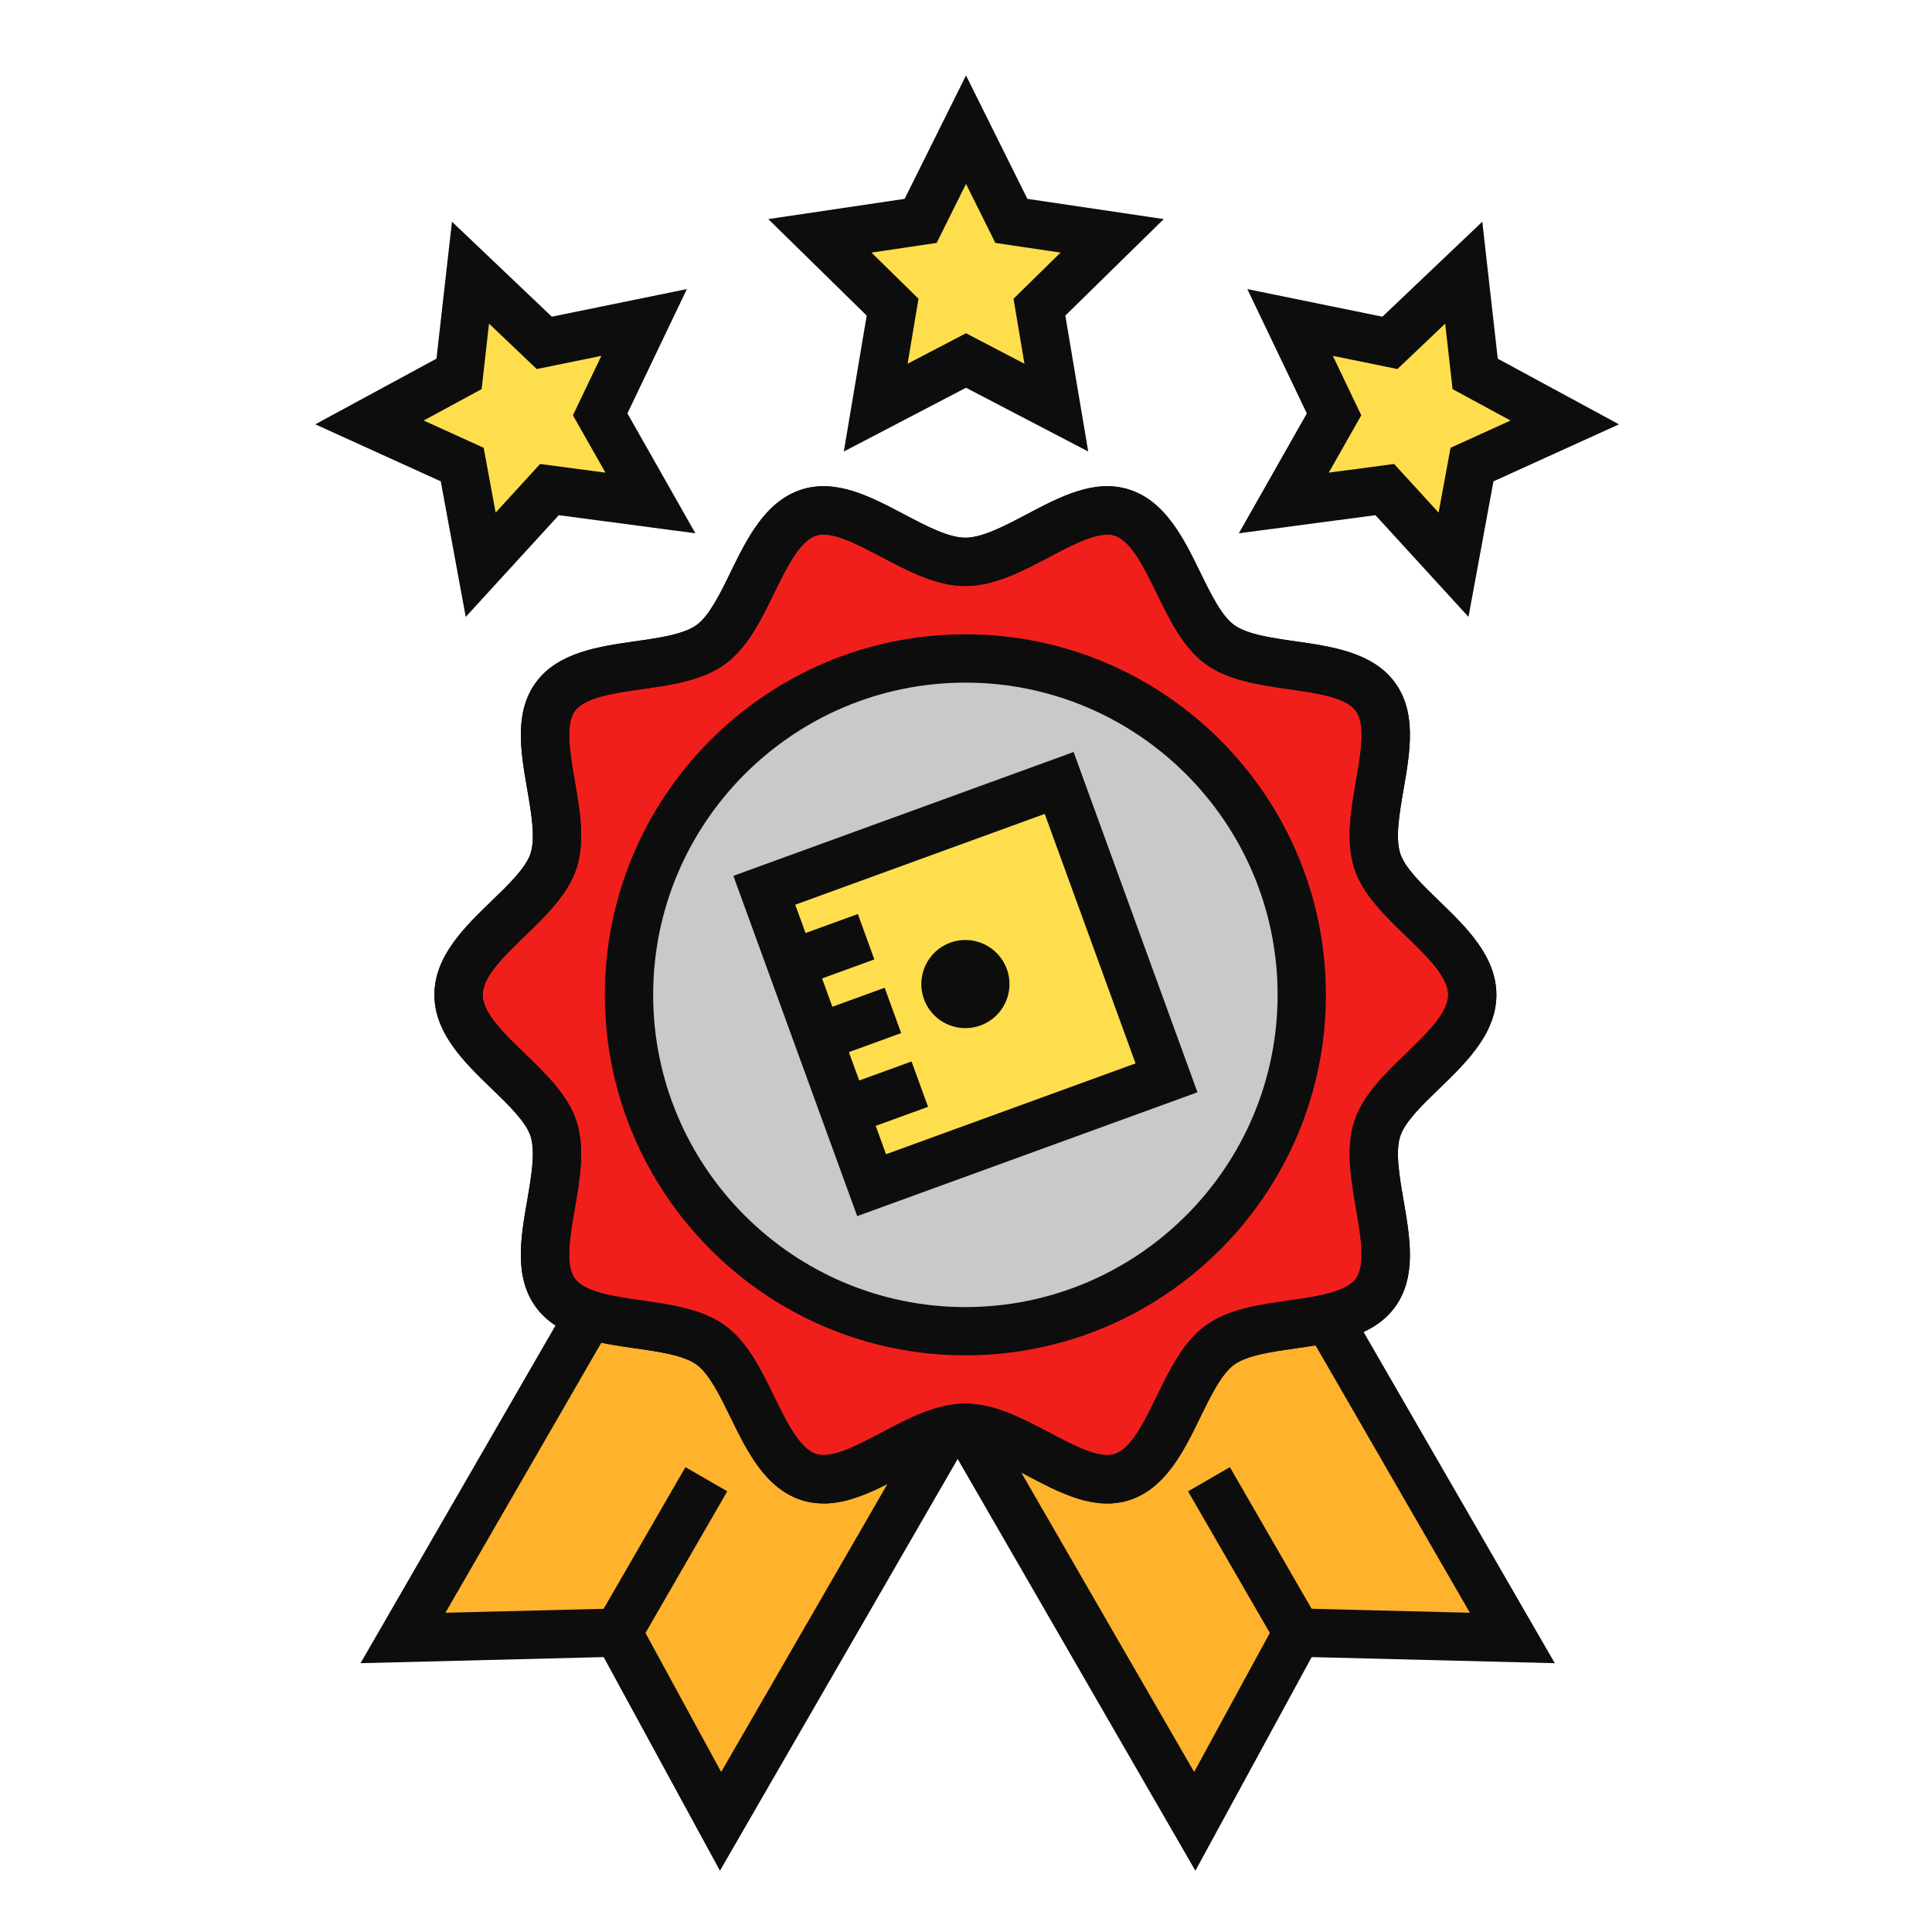
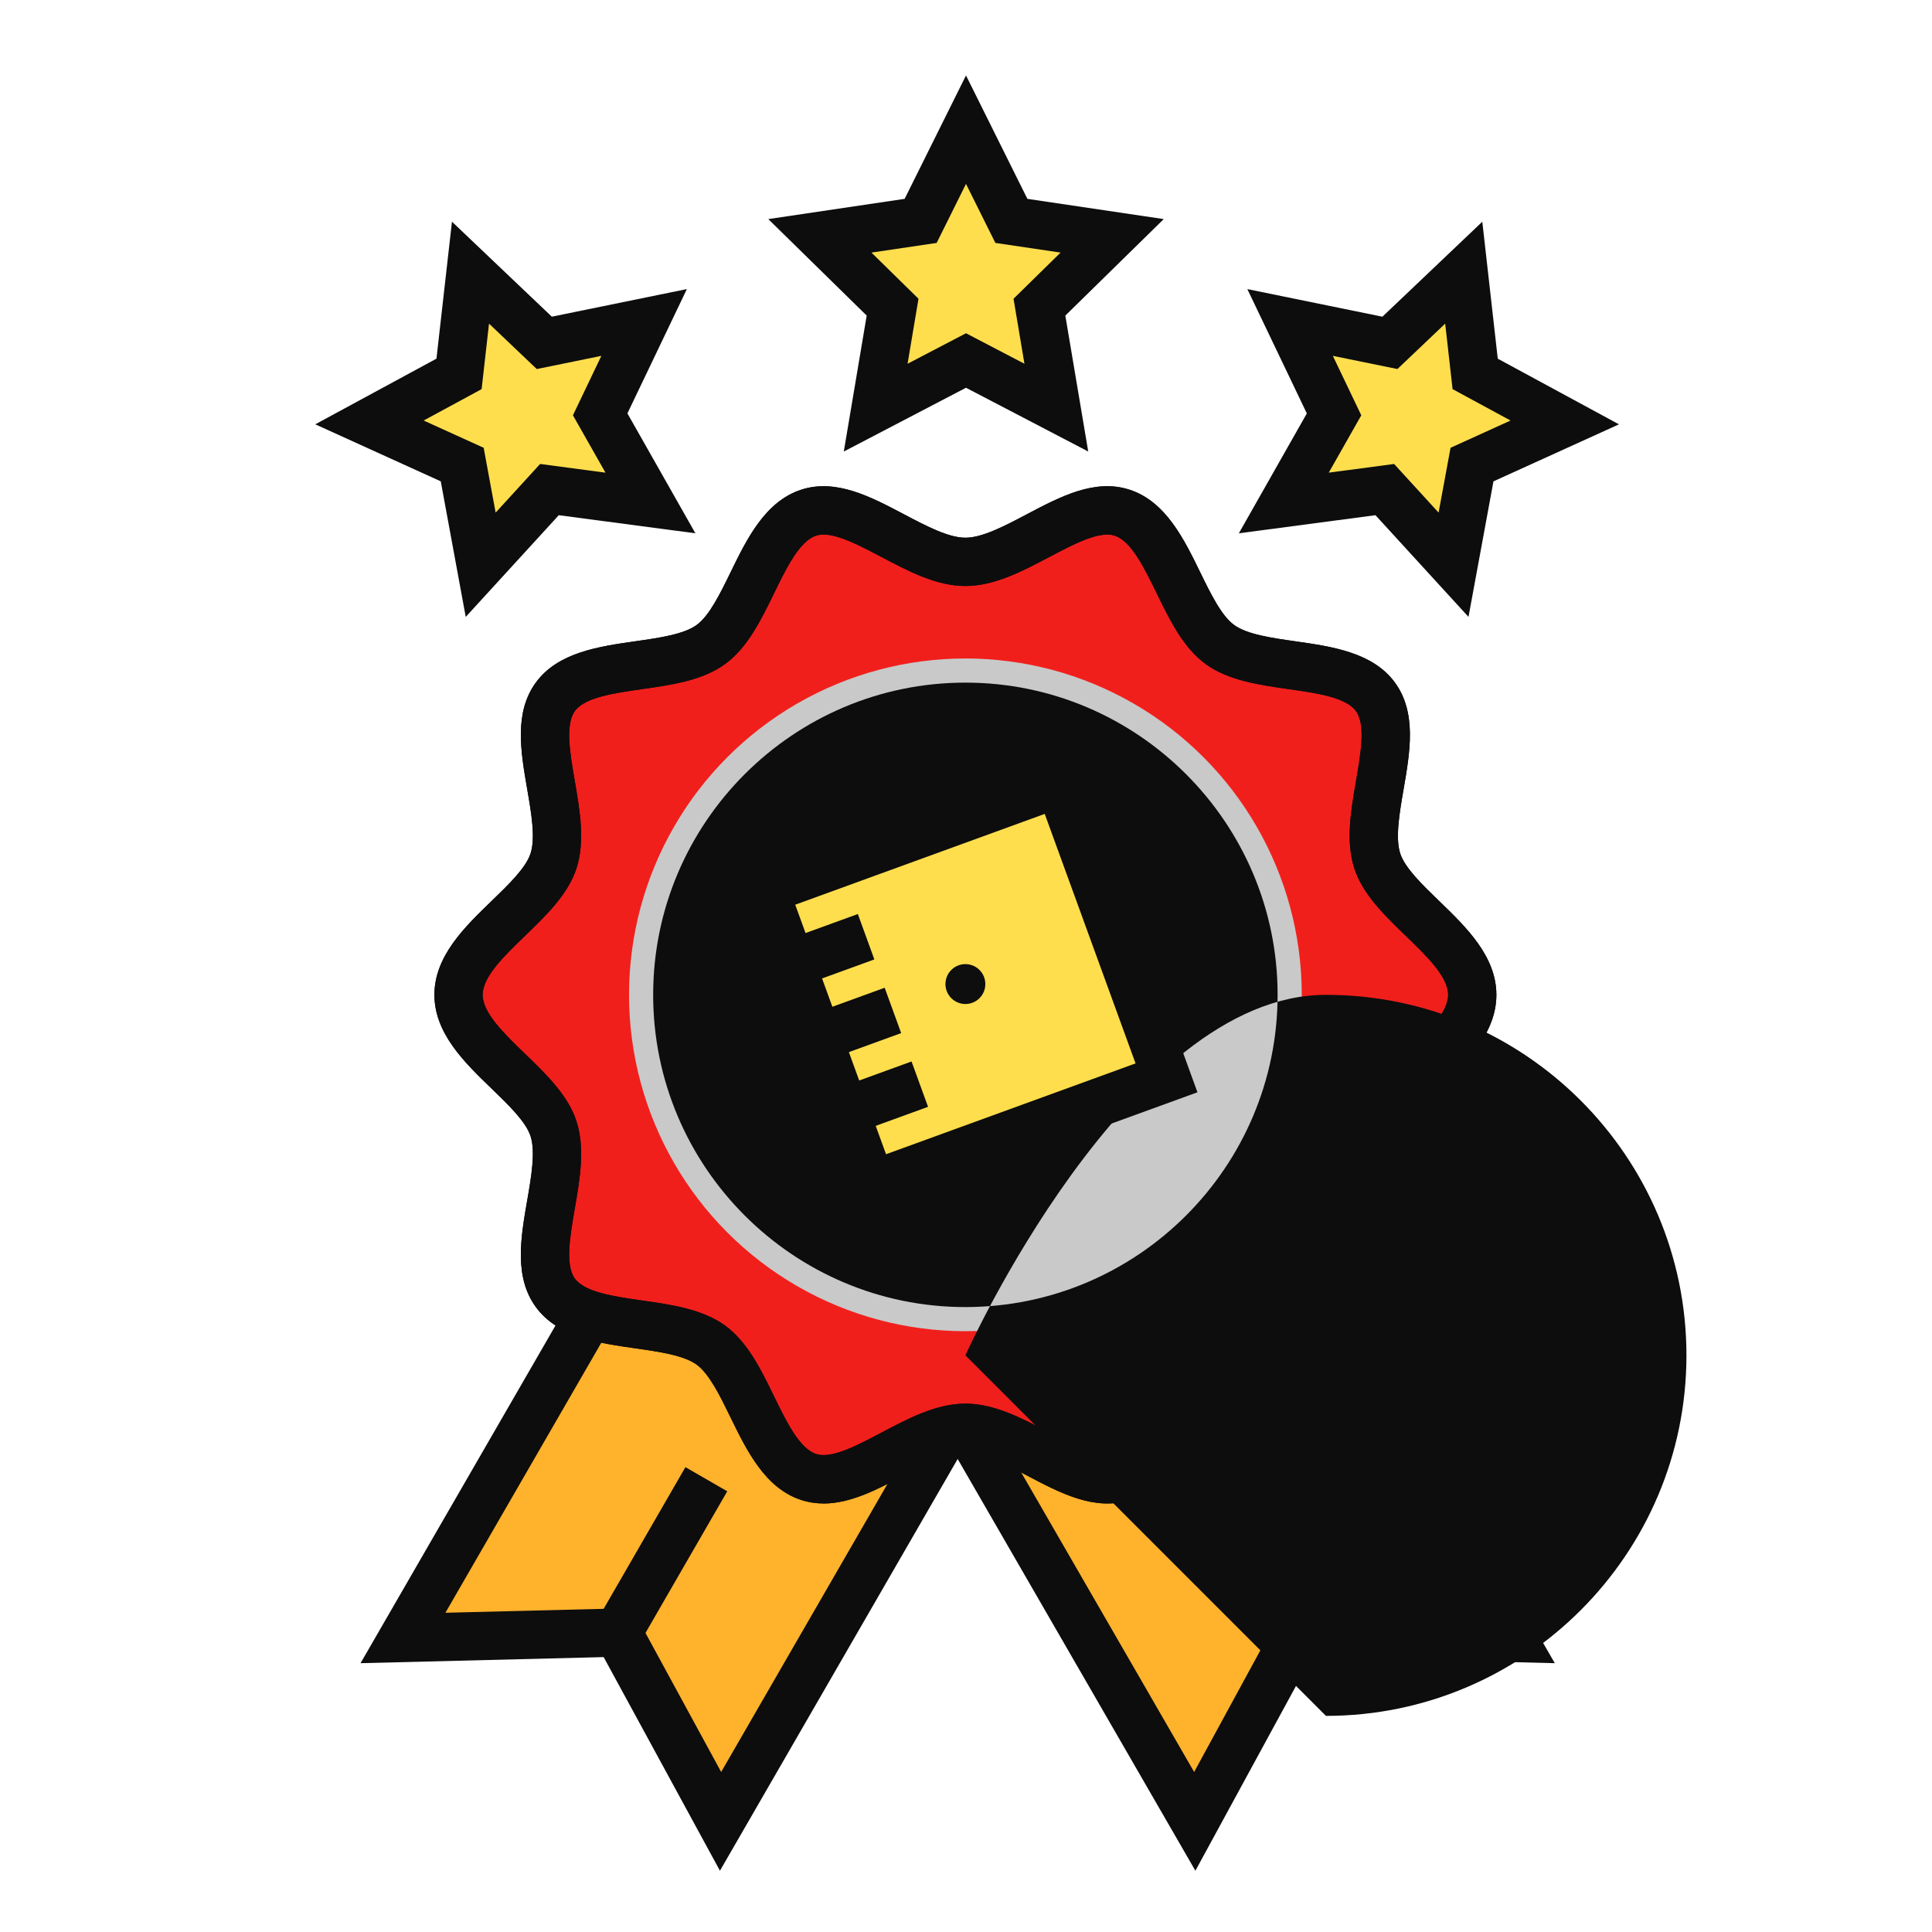
<svg xmlns="http://www.w3.org/2000/svg" id="Casino_Reputation" data-name="Casino Reputation" version="1.1" viewBox="0 0 80 80">
  <defs>
    <style>
      .cls-1 {
        fill: #ffb22c;
      }

      .cls-1, .cls-2, .cls-3, .cls-4, .cls-5, .cls-6 {
        stroke-width: 0px;
      }

      .cls-2 {
        fill: #c9c9c9;
      }

      .cls-3 {
        fill: #f11f1c;
      }

      .cls-4 {
        fill: #0d0d0d;
      }

      .cls-5 {
        fill: #ffde4e;
      }

      .cls-6 {
        fill: #0e0e0e;
      }
    </style>
  </defs>
  <g>
    <g>
      <g>
        <polygon class="cls-1" points="29.837 75.418 25.582 67.602 16.686 67.826 28.66 47.086 41.811 54.679 29.837 75.418" />
        <path class="cls-4" d="M29.811,77.462l-4.815-8.845-10.067.252,13.365-23.149,14.883,8.593-13.365,23.149ZM26.168,66.588l3.694,6.786,10.582-18.329-11.418-6.593-10.582,18.329,7.724-.193Z" />
      </g>
      <g>
-         <line class="cls-5" x1="25.582" y1="67.602" x2="29.248" y2="61.252" />
        <rect class="cls-4" x="23.749" y="63.427" width="7.333" height="2" transform="translate(-42.089 55.962) rotate(-60.005)" />
      </g>
    </g>
    <g>
      <g>
        <polygon class="cls-1" points="49.472 75.418 53.727 67.602 62.623 67.826 50.649 47.086 37.498 54.679 49.472 75.418" />
        <path class="cls-4" d="M49.498,77.462l-13.365-23.149,14.883-8.593,13.365,23.149-10.067-.252-4.815,8.845ZM38.865,55.045l10.582,18.329,3.694-6.786,7.724.193-10.582-18.329-11.418,6.593Z" />
      </g>
      <g>
        <line class="cls-5" x1="53.727" y1="67.602" x2="50.061" y2="61.252" />
        <rect class="cls-4" x="50.894" y="60.761" width="2" height="7.333" transform="translate(-25.263 34.583) rotate(-30.003)" />
      </g>
    </g>
    <g>
      <path class="cls-3" d="M60.963,41.194c0,2.099-3.318,3.648-3.933,5.543-.637,1.963,1.114,5.162-.075,6.796-1.201,1.65-4.793.967-6.443,2.168-1.634,1.189-2.087,4.822-4.05,5.46-1.894.615-4.388-2.038-6.487-2.038s-4.593,2.653-6.488,2.038c-1.963-.637-2.416-4.271-4.05-5.46-1.65-1.201-5.242-.518-6.443-2.168-1.189-1.634.562-4.833-.075-6.796-.615-1.894-3.933-3.443-3.933-5.542s3.318-3.648,3.933-5.543c.637-1.963-1.114-5.162.075-6.796,1.201-1.65,4.793-.967,6.443-2.168,1.634-1.189,2.087-4.822,4.05-5.46,1.894-.615,4.388,2.038,6.487,2.038s4.593-2.653,6.488-2.038c1.963.637,2.416,4.271,4.05,5.46,1.65,1.201,5.242.518,6.443,2.168,1.189,1.634-.562,4.833.075,6.796.615,1.894,3.933,3.443,3.933,5.542Z" />
      <path class="cls-4" d="M34.1,62.255c-.307,0-.614-.044-.922-.144-1.495-.485-2.256-2.044-2.927-3.419-.432-.886-.879-1.802-1.402-2.184-.537-.391-1.557-.536-2.543-.677-1.503-.215-3.208-.458-4.12-1.713-.904-1.242-.626-2.856-.355-4.417.171-.988.347-2.012.138-2.657-.193-.597-.916-1.294-1.614-1.968-1.109-1.07-2.367-2.284-2.367-3.884s1.258-2.812,2.367-3.883c.698-.674,1.421-1.371,1.614-1.968.21-.645.033-1.669-.138-2.658-.27-1.561-.549-3.175.355-4.417.913-1.255,2.618-1.498,4.121-1.712.986-.141,2.006-.286,2.541-.676.525-.382.973-1.298,1.405-2.184.67-1.375,1.431-2.933,2.926-3.418,1.438-.465,2.872.29,4.258,1.022.902.476,1.834.968,2.538.968.703,0,1.635-.492,2.536-.967,1.386-.731,2.82-1.491,4.26-1.022,1.495.485,2.256,2.044,2.927,3.419.432.886.879,1.802,1.403,2.183.536.391,1.556.536,2.542.677,1.504.214,3.208.457,4.121,1.712.903,1.242.625,2.856.355,4.416-.171.989-.348,2.013-.138,2.659.193.597.916,1.294,1.614,1.968,1.109,1.071,2.367,2.284,2.367,3.883s-1.258,2.812-2.367,3.884c-.698.674-1.421,1.371-1.614,1.968-.21.646-.033,1.669.138,2.659.27,1.56.548,3.175-.356,4.417-.912,1.254-2.617,1.497-4.12,1.711-.986.141-2.006.286-2.542.677-.524.382-.972,1.298-1.403,2.184-.671,1.375-1.432,2.934-2.927,3.419-1.44.466-2.873-.291-4.259-1.022-.901-.475-1.834-.967-2.537-.967-.704,0-1.636.492-2.538.968-1.09.574-2.209,1.165-3.337,1.165ZM34.099,22.135c-.108,0-.21.014-.303.044-.688.223-1.226,1.326-1.746,2.393-.54,1.106-1.098,2.249-2.025,2.924-.938.683-2.207.864-3.436,1.039-1.165.166-2.371.338-2.786.909-.406.559-.201,1.748-.002,2.899.212,1.23.432,2.501.069,3.617-.349,1.071-1.253,1.945-2.128,2.789-.863.833-1.756,1.694-1.756,2.444,0,.75.893,1.611,1.756,2.444.875.845,1.78,1.718,2.128,2.79.362,1.116.143,2.387-.069,3.615-.199,1.151-.405,2.341.002,2.899.415.571,1.62.743,2.786.91,1.228.175,2.497.356,3.437,1.039.926.674,1.484,1.817,2.023,2.924.52,1.067,1.059,2.17,1.746,2.394.64.207,1.69-.351,2.709-.889,1.117-.589,2.272-1.198,3.471-1.198,1.198,0,2.353.609,3.47,1.198,1.019.538,2.069,1.097,2.709.889.688-.224,1.226-1.327,1.746-2.394.539-1.105,1.098-2.249,2.023-2.924.94-.684,2.209-.864,3.438-1.039,1.165-.166,2.37-.338,2.785-.908.406-.56.201-1.749.003-2.9-.213-1.23-.432-2.5-.069-3.616.348-1.072,1.253-1.945,2.128-2.79.863-.833,1.756-1.694,1.756-2.444,0-.75-.893-1.611-1.756-2.443-.875-.845-1.779-1.718-2.128-2.79-.362-1.117-.144-2.388.069-3.617.198-1.151.404-2.341-.002-2.899-.415-.571-1.621-.743-2.786-.909-1.228-.175-2.498-.356-3.438-1.039-.926-.674-1.484-1.818-2.023-2.923-.52-1.067-1.059-2.17-1.746-2.394-.634-.206-1.69.35-2.709.888-1.117.589-2.272,1.198-3.47,1.198-1.199,0-2.354-.609-3.471-1.199-.871-.46-1.768-.932-2.405-.932Z" />
    </g>
    <circle class="cls-2" cx="39.975" cy="41.194" r="13.928" />
-     <path class="cls-4" d="M39.975,56.122c-8.231,0-14.929-6.697-14.929-14.929s6.697-14.928,14.929-14.928,14.928,6.697,14.928,14.928-6.696,14.929-14.928,14.929ZM39.975,28.266c-7.129,0-12.929,5.799-12.929,12.928s5.8,12.929,12.929,12.929,12.928-5.8,12.928-12.929-5.8-12.928-12.928-12.928Z" />
+     <path class="cls-4" d="M39.975,56.122s6.697-14.928,14.929-14.928,14.928,6.697,14.928,14.928-6.696,14.929-14.928,14.929ZM39.975,28.266c-7.129,0-12.929,5.799-12.929,12.928s5.8,12.929,12.929,12.929,12.928-5.8,12.928-12.929-5.8-12.928-12.928-12.928Z" />
    <path class="cls-4" d="M34.1,62.255c-.307,0-.614-.044-.922-.144-1.495-.485-2.256-2.044-2.927-3.419-.432-.886-.879-1.802-1.402-2.184-.537-.391-1.557-.536-2.543-.677-1.503-.215-3.208-.458-4.12-1.713-.904-1.242-.626-2.856-.355-4.417.171-.988.347-2.012.138-2.657-.193-.597-.916-1.294-1.614-1.968-1.109-1.07-2.367-2.284-2.367-3.884s1.258-2.812,2.367-3.883c.698-.674,1.421-1.371,1.614-1.968.21-.645.033-1.669-.138-2.658-.27-1.561-.549-3.175.355-4.417.913-1.255,2.618-1.498,4.121-1.712.986-.141,2.006-.286,2.541-.676.525-.382.973-1.298,1.405-2.184.67-1.375,1.431-2.933,2.926-3.418,1.438-.465,2.872.29,4.258,1.022.902.476,1.834.968,2.538.968.703,0,1.635-.492,2.536-.967,1.386-.731,2.82-1.491,4.26-1.022,1.495.485,2.256,2.044,2.927,3.419.432.886.879,1.802,1.403,2.183.536.391,1.556.536,2.542.677,1.504.214,3.208.457,4.121,1.712.903,1.242.625,2.856.355,4.416-.171.989-.348,2.013-.138,2.659.193.597.916,1.294,1.614,1.968,1.109,1.071,2.367,2.284,2.367,3.883s-1.258,2.812-2.367,3.884c-.698.674-1.421,1.371-1.614,1.968-.21.646-.033,1.669.138,2.659.27,1.56.548,3.175-.356,4.417-.912,1.254-2.617,1.497-4.12,1.711-.986.141-2.006.286-2.542.677-.524.382-.972,1.298-1.403,2.184-.671,1.375-1.432,2.934-2.927,3.419-1.44.466-2.873-.291-4.259-1.022-.901-.475-1.834-.967-2.537-.967-.704,0-1.636.492-2.538.968-1.09.574-2.209,1.165-3.337,1.165ZM34.099,22.135c-.108,0-.21.014-.303.044-.688.223-1.226,1.326-1.746,2.393-.54,1.106-1.098,2.249-2.025,2.924-.938.683-2.207.864-3.436,1.039-1.165.166-2.371.338-2.786.909-.406.559-.201,1.748-.002,2.899.212,1.23.432,2.501.069,3.617-.349,1.071-1.253,1.945-2.128,2.789-.863.833-1.756,1.694-1.756,2.444,0,.75.893,1.611,1.756,2.444.875.845,1.78,1.718,2.128,2.79.362,1.116.143,2.387-.069,3.615-.199,1.151-.405,2.341.002,2.899.415.571,1.62.743,2.786.91,1.228.175,2.497.356,3.437,1.039.926.674,1.484,1.817,2.023,2.924.52,1.067,1.059,2.17,1.746,2.394.64.207,1.69-.351,2.709-.889,1.117-.589,2.272-1.198,3.471-1.198,1.198,0,2.353.609,3.47,1.198,1.019.538,2.069,1.097,2.709.889.688-.224,1.226-1.327,1.746-2.394.539-1.105,1.098-2.249,2.023-2.924.94-.684,2.209-.864,3.438-1.039,1.165-.166,2.37-.338,2.785-.908.406-.56.201-1.749.003-2.9-.213-1.23-.432-2.5-.069-3.616.348-1.072,1.253-1.945,2.128-2.79.863-.833,1.756-1.694,1.756-2.444,0-.75-.893-1.611-1.756-2.443-.875-.845-1.779-1.718-2.128-2.79-.362-1.117-.144-2.388.069-3.617.198-1.151.404-2.341-.002-2.899-.415-.571-1.621-.743-2.786-.909-1.228-.175-2.498-.356-3.438-1.039-.926-.674-1.484-1.818-2.023-2.923-.52-1.067-1.059-2.17-1.746-2.394-.634-.206-1.69.35-2.709.888-1.117.589-2.272,1.198-3.47,1.198-1.199,0-2.354-.609-3.471-1.199-.871-.46-1.768-.932-2.405-.932Z" />
    <g>
      <g>
        <g>
          <rect class="cls-5" x="33.478" y="34.251" width="12.994" height="12.994" transform="translate(-11.526 16.13) rotate(-20)" />
          <path class="cls-4" d="M35.494,50.356l-5.127-14.089,14.089-5.128,5.128,14.09-14.09,5.128ZM32.929,37.462l3.76,10.332,10.332-3.761-3.761-10.331-10.331,3.76Z" />
        </g>
        <g>
          <circle class="cls-6" cx="39.975" cy="40.748" r=".826" />
-           <path class="cls-4" d="M39.976,42.574c-.745,0-1.447-.461-1.717-1.201-.344-.948.146-1.997,1.092-2.341.943-.343,1.993.144,2.339,1.09v.001c.167.459.145.955-.06,1.397-.207.442-.573.777-1.031.943-.205.074-.415.11-.622.11ZM40.138,40.688l-.327.12c.032.089.133.137.224.103.09-.032.137-.132.104-.222,0-.001-.001-.001-.001-.001ZM39.974,40.573c-.019,0-.04.003-.06.011-.041.015-.078.049-.098.09-.019.041-.021.091-.006.133l.327-.119c-.026-.071-.093-.115-.164-.115Z" />
        </g>
      </g>
      <rect class="cls-4" x="32.659" y="38.352" width="3.304" height="2" transform="translate(-11.383 14.095) rotate(-19.983)" />
      <rect class="cls-4" x="33.77" y="41.405" width="3.304" height="1.999" transform="translate(-12.364 14.666) rotate(-19.993)" />
      <rect class="cls-4" x="34.882" y="44.458" width="3.304" height="1.999" transform="translate(-13.34 15.23) rotate(-19.993)" />
    </g>
  </g>
  <g>
    <polygon class="cls-5" points="40 5.369 41.879 9.146 46.051 9.765 43.039 12.719 43.74 16.879 40 14.927 36.26 16.879 36.961 12.719 33.949 9.765 38.121 9.146 40 5.369" />
    <path class="cls-4" d="M34.94,18.696l.948-5.628-4.075-3.996,5.646-.838,2.541-5.11,2.542,5.11,5.646.838-4.075,3.996.948,5.628-5.061-2.64-5.06,2.641ZM40,13.799l2.42,1.263-.452-2.692,1.948-1.911-2.7-.4-1.216-2.444-1.215,2.444-2.7.4,1.948,1.911-.452,2.692,2.419-1.263Z" />
  </g>
  <g>
    <polygon class="cls-5" points="60.611 11.29 61.084 15.482 64.793 17.491 60.953 19.236 60.188 23.385 57.342 20.272 53.16 20.827 55.241 17.157 53.421 13.352 57.554 14.197 60.611 11.29" />
    <path class="cls-4" d="M60.807,25.544l-3.852-4.211-5.657.75,2.815-4.964-2.463-5.148,5.592,1.143,4.137-3.933.64,5.671,5.019,2.719-5.197,2.361-1.034,5.613ZM57.727,19.212l1.842,2.014.495-2.684,2.484-1.129-2.4-1.3-.306-2.712-1.978,1.88-2.674-.546,1.178,2.462-1.347,2.374,2.706-.359Z" />
  </g>
  <g>
    <polygon class="cls-5" points="19.481 11.29 19.008 15.482 15.299 17.491 19.139 19.236 19.904 23.385 22.75 20.272 26.932 20.827 24.851 17.157 26.671 13.352 22.538 14.197 19.481 11.29" />
    <path class="cls-4" d="M19.285,25.544l-1.034-5.613-5.196-2.361,5.018-2.719.642-5.671,4.135,3.933,5.592-1.143-2.462,5.148,2.815,4.965-5.657-.75-3.852,4.211ZM17.543,17.413l2.485,1.129.495,2.684,1.842-2.014,2.706.359-1.347-2.374,1.177-2.462-2.674.547-1.978-1.881-.306,2.712-2.4,1.3Z" />
  </g>
</svg>